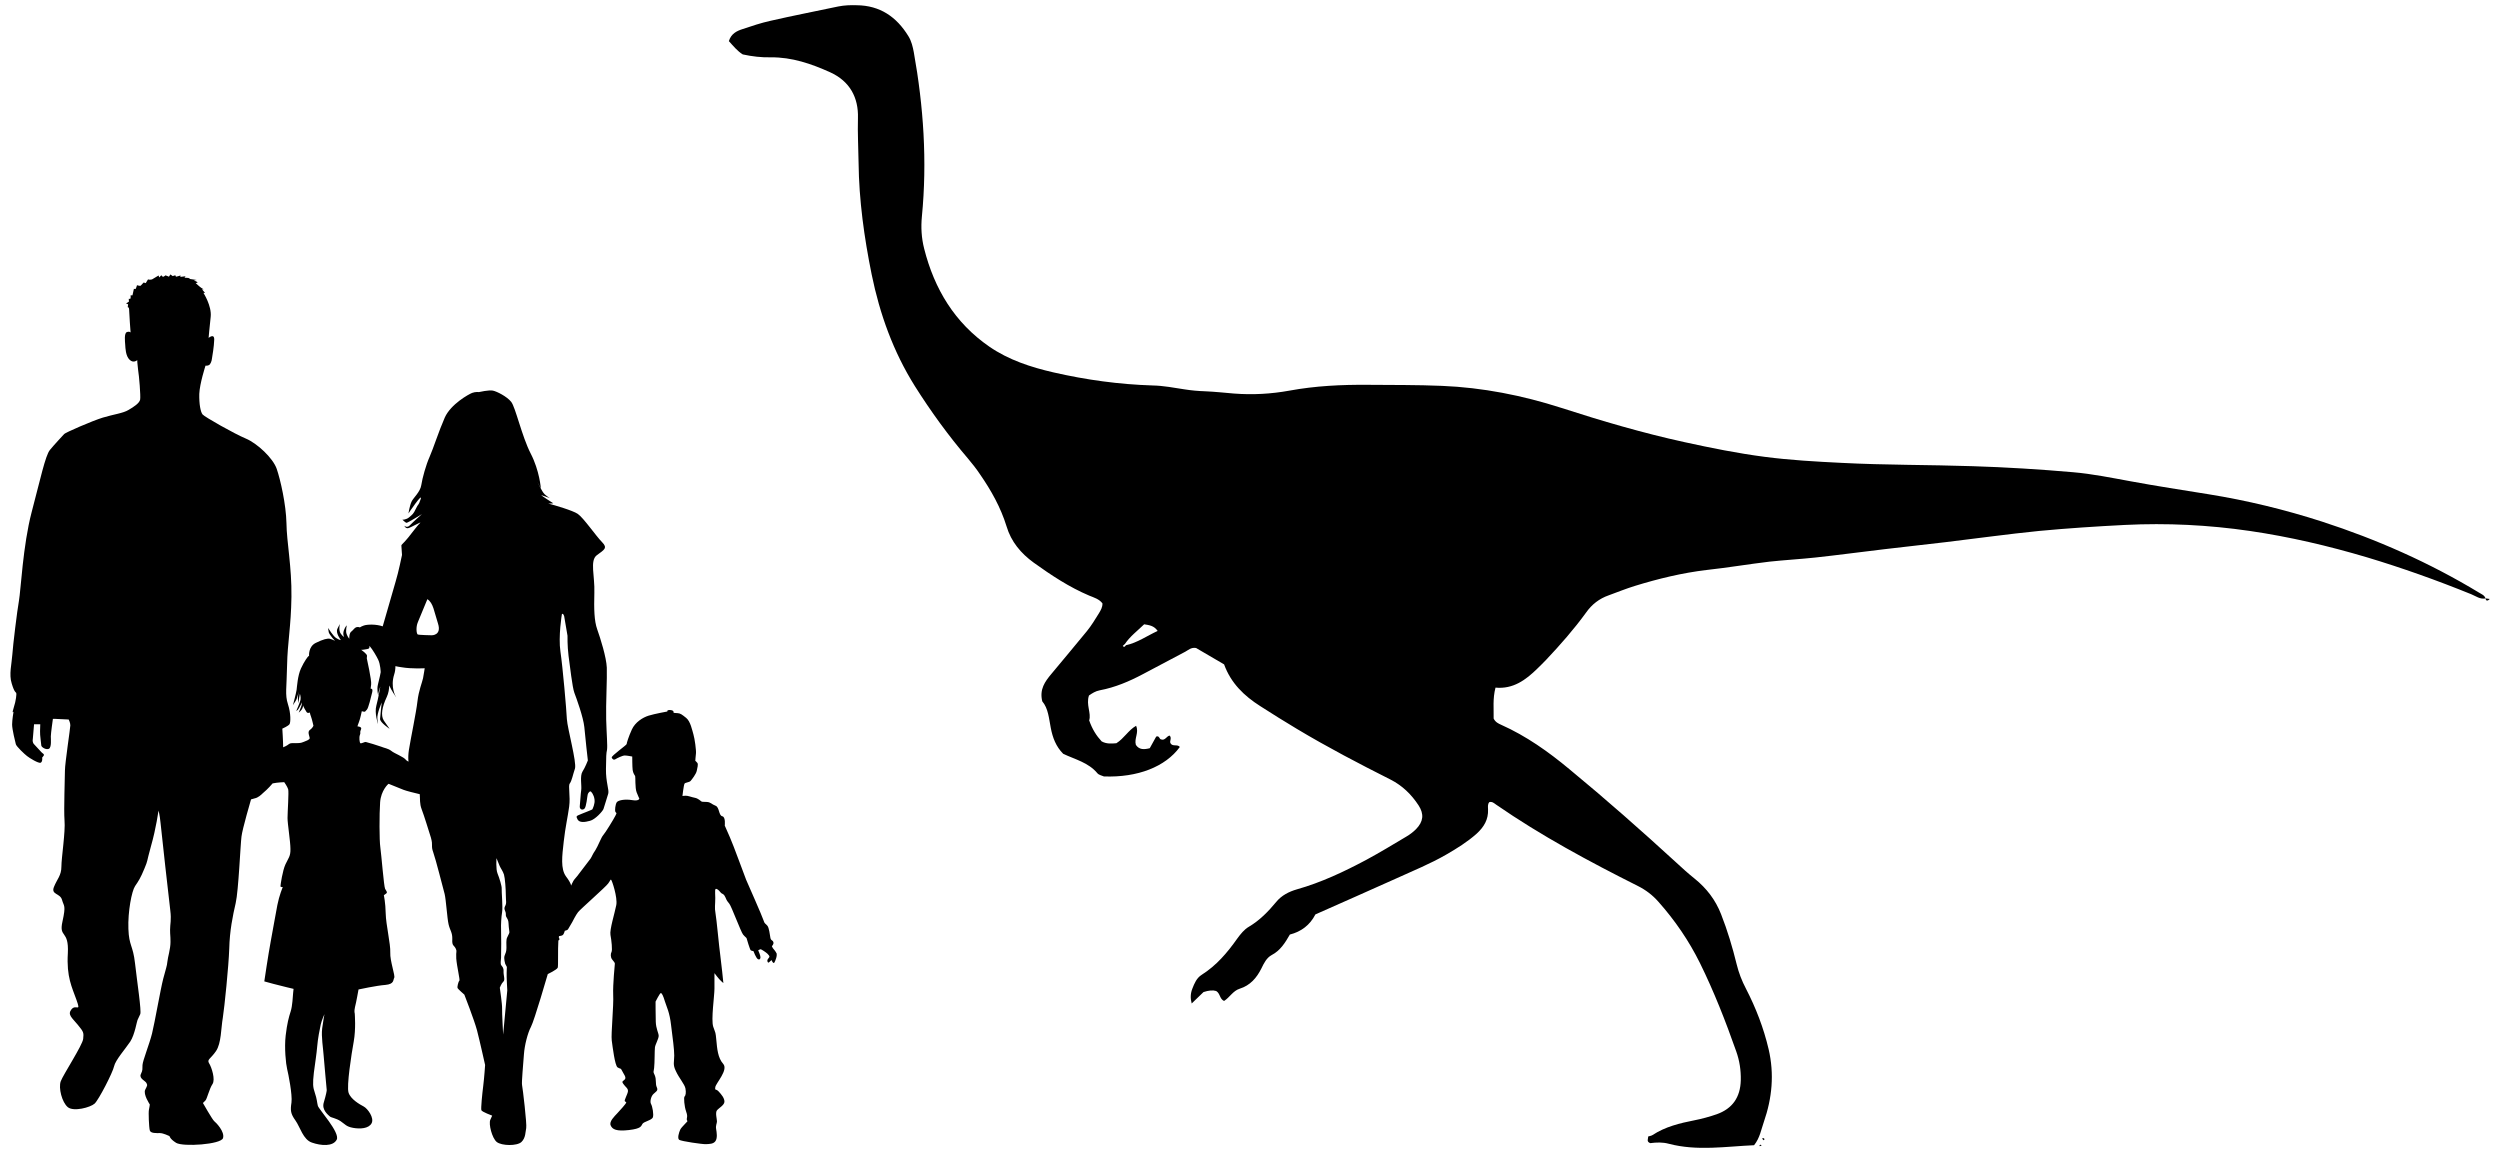
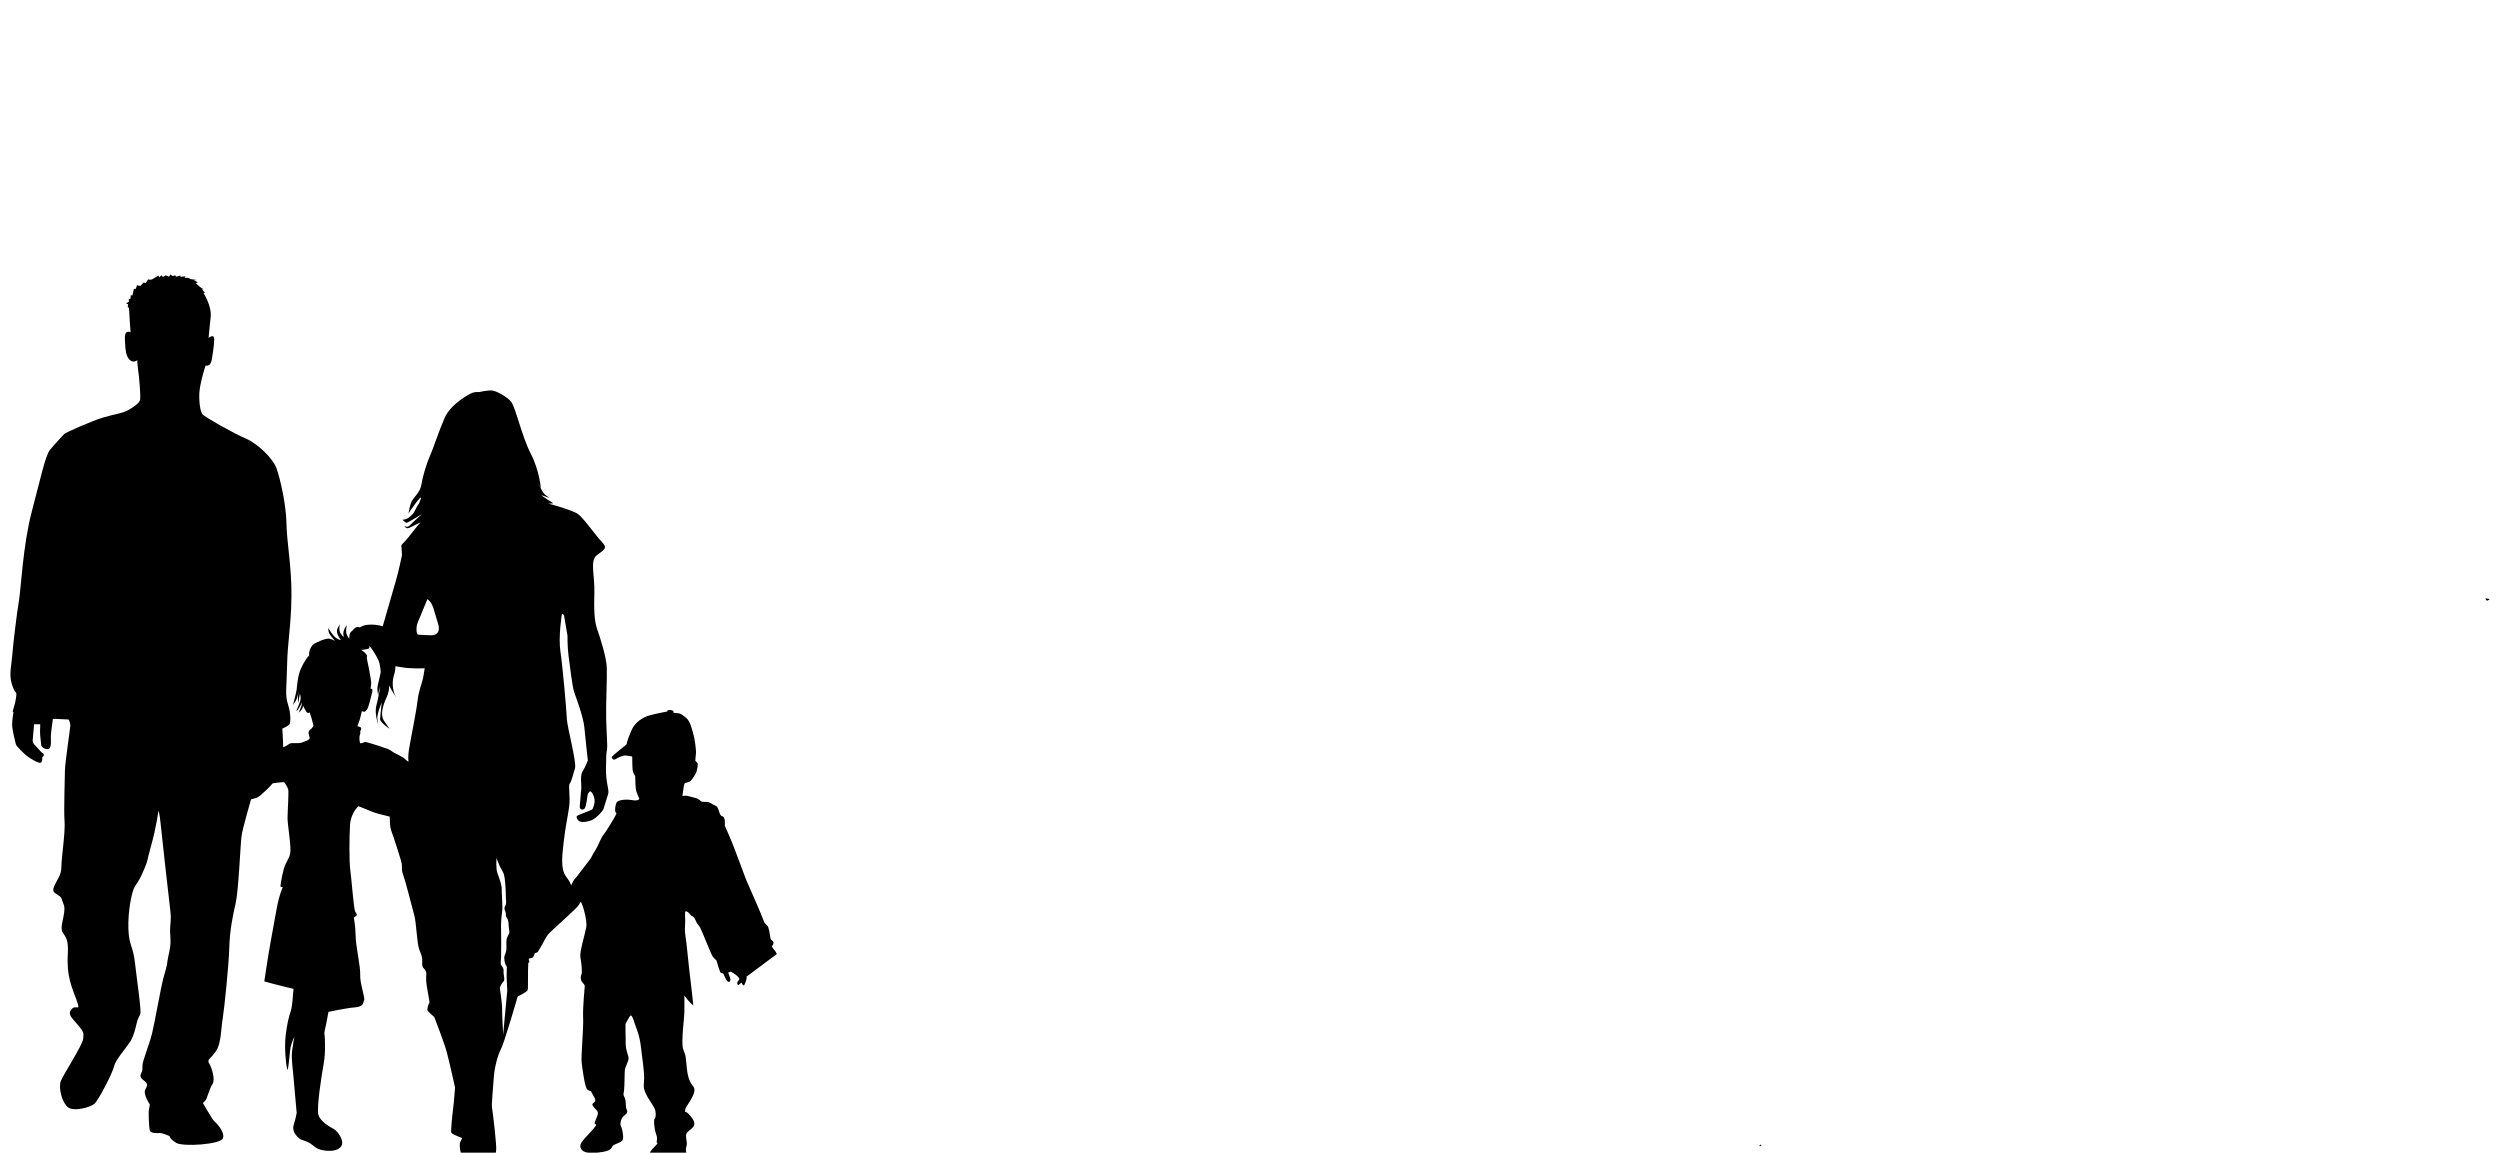
<svg xmlns="http://www.w3.org/2000/svg" id="Layer_1" viewBox="0 0 1194.6 550.8">
  <g id="Layer_1-2">
    <g id="ornithomimus-">
      <g id="ornithomimus--2">
-         <path d="M371.21,455.88c-.5-1.29-1.59-2.38-1.88-2.78s-.5-.99-.5-.99c0,0,1.09-.99,.69-1.98-.4-1.09-1.09-.5-1.39-1.98s-.59-4.86-1.49-5.85c-.89-1.09-1.29-.79-1.78-2.48s-7.73-18.05-8.33-19.44-6.15-16.76-7.73-20.23c-1.49-3.47-2.48-5.65-2.48-5.65,0,0,.5-4.16-1.19-4.46-1.78-.4-1.29-4.36-3.27-5.06-1.88-.69-2.18-1.69-4.16-1.78-1.98-.1-1.98,0-2.48-.2-.5-.3-1.59-1.49-3.17-1.78s-3.47-1.09-4.46-.99-1.49,.1-1.49,.1c0,0,.59-5.16,.99-5.85,.3-.59,2.18-.59,2.88-1.29,.69-.79,2.68-3.37,2.97-4.86s.79-3.07,.3-3.77c-.5-.69-.99-.99-.99-.99,0,0,.1-1.98,.3-3.47,.2-1.39-.59-7.14-1.19-9.12s-1.39-6.25-3.47-7.93-2.78-2.18-4.07-2.28c-1.29,0-1.98-.2-1.98-.2,0,0,.3-.89-.89-1.19-1.19-.3-2.08,0-2.08,.3v.3s-6.05,1.09-8.92,1.98-6.45,3.17-8.03,6.64-2.48,6.45-2.48,6.94-7.44,5.65-7.14,6.45,.99,1.29,1.78,.79,3.37-1.78,4.46-1.78,3.57,.5,3.57,.5c0,0,0,4.96,.2,6.45s.99,2.58,1.19,2.88-.1,5.65,.69,7.73c.79,2.08,1.29,2.97,1.29,2.97,0,0,.1,1.39-3.47,.79s-6.74,.1-7.34,1.09-.99,3.77-.59,4.56c.4,.79,.89,0,0,1.78s-4.86,8.23-5.85,9.32-2.48,5.26-3.77,7.24c-1.39,1.98-1.49,2.78-2.28,3.97-.89,1.19-4.86,6.45-6.35,8.33s-1.49,1.49-2.38,3.37c-.2,.4-.4,.79-.5,1.19-.4-1.39-1.29-2.78-2.48-4.36-2.68-3.67-1.88-9.72-1.09-16.76s1.88-11.4,2.58-16.56-.59-9.92,.3-11.11c.99-1.29,1.49-4.26,2.48-7.14,.89-2.97-3.57-19.04-3.87-23.6-.2-4.56-1.98-24.89-3.07-32.23s.69-17.95,.69-17.95c.59-.69,1.09,.99,1.09,.99l1.59,9.32s-.1,4.76,.5,9.62c.69,4.86,1.78,14.97,2.78,17.65,.99,2.58,4.26,11.6,4.76,16.36,.4,4.76,1.69,15.97,1.69,15.97,0,0-1.29,3.37-2.58,5.35-1.29,2.08-.3,6.74-.59,8.73-.3,1.98-.5,6.25-.69,7.73-.2,1.39,1.09,2.18,2.18,1.29,.99-.79,1.39-6.15,1.59-6.74,.1-.69,.89-1.59,1.29-1.59s1.69,1.59,1.98,3.87c.3,2.18-.89,4.36-.99,4.66-.1,.3-3.07,1.29-5.35,2.28s-2.68,.89-1.78,2.58c.89,1.69,3.47,1.39,5.95,.69,2.48-.59,6.05-4.56,6.45-5.65s1.69-5.55,2.28-7.34c.5-1.78-1.19-5.55-1.09-11.8,.1-6.15,.1-7.34,.5-9.12,.3-1.88-.2-7.44-.4-14.58s.5-19.73,.3-24.69-3.07-14.08-4.56-18.25-1.59-9.72-1.39-17.55c.3-7.83-2.28-15.37,1.19-17.95s5.35-3.37,2.48-6.25-8.83-11.6-11.6-13.49c-2.28-1.59-11.4-4.26-14.18-4.96,.99,.1,2.48-.1,2.48-.1,0,0-6.25-3.97-5.65-3.87,.59,.1,3.97,1.39,3.97,1.39,0,0-1.29-.79-2.48-1.88-1.19-1.09-3.47-5.95-3.47-5.95l1.69,3.17s-.59-8.43-4.86-16.66c-4.26-8.33-7.24-22.11-9.32-24.69-2.08-2.58-6.84-4.96-8.73-5.35-1.88-.4-6.64,.69-6.64,.69,0,0-1.69-.2-3.27,.4s-10.21,5.35-13.09,11.8c-2.88,6.54-5.55,14.97-7.24,18.74s-3.47,10.11-3.97,13.49c-.5,3.37-3.87,6.15-4.66,7.93-.89,1.88-1.49,5.65-1.49,5.65,0,0,7.04-10.51,5.85-6.84-1.19,3.57-1.09,1.88-2.28,4.56-1.19,2.58-1.69,2.78-3.17,4.07s-3.27,1.19-3.27,1.19c0,0,1.49,1.49,1.98,1.49,.59,0,7.34-4.16,7.34-4.16,0,0-4.36,3.87-5.75,5.35-1.39,1.49-2.68,.2-2.68,.2,0,0,.59,1.39,1.78,1.19s6.94-3.57,5.75-2.48-3.17,3.87-5.65,6.94-3.27,3.27-3.27,3.87c0,.5,.3,4.46,.3,4.46,0,0-1.69,8.33-3.07,12.79-.89,2.97-3.77,12.99-6.15,21.32-3.07-1.09-7.34-.99-9.02-.4-.69,.2-1.39,.59-1.88,.89-2.28-.79-2.88,1.09-3.97,1.88-1.29,.79-1.09,3.57-1.09,3.57,0,0-.79-.89-1.29-2.28-.59-1.39,.1-4.16,.1-4.16,0,0-.69,.5-1.39,2.38-.69,1.98,.1,3.17,.1,3.17,0,0-.69-.2-1.69-1.69s-.4-4.16-.4-4.36,0,0-1.09,2.08,1.59,5.35,1.59,5.45-.89-.1-2.28-.99c-1.39-.89-3.77-4.76-3.77-4.76,0,0,0,.69,.3,2.08,.4,1.29,2.97,4.07,2.97,4.07,0,0-1.29-.69-2.38-.99-1.09-.3-3.27,.2-6.84,1.98s-3.17,6.15-3.17,6.15l-.3,.2c-.3,.2-1.98,2.38-3.57,5.85s-1.88,8.73-2.08,10.21c-.2,1.49-1.78,7.44-1.78,7.44,0,0,.2-.5,1.29-2.08,.99-1.49,1.49-4.86,1.49-5.16,0,.1-.1,.59-.3,2.38-.2,1.98,.1,3.77,.1,3.77l.2-1.29c.2-1.29,.59-3.17,.59-3.17,0,0,.5,1.49,.3,2.68-.1,1.19-2.08,5.55-2.08,5.55,0,0,.2-.2,.69-.5,.5-.4,2.08-3.67,2.08-3.67l-.2,1.39c-.1,.59-1.39,3.57-1.39,3.57,0,0,1.39-1.09,1.78-2.08,.4-.99,.3-1.49,.3-1.49l.1,.4c.1,.4,1.09,2.08,1.59,2.88,.59,.79,1.59,.2,1.59,.2,0,0,0,.59,.5,1.88s1.19,4.46,1.19,4.46c0,0-.4,1.09-1.78,2.08-1.39,.99,.4,3.67-.1,4.16-.4,.5-1.39,.99-2.58,1.39-1.19,.4-1.19,.69-4.16,.69-2.97-.1-2.48,.1-3.87,.99-.4,.3-1.09,.59-1.98,.99,0-2.88-.4-8.92-.4-8.92,0,0,2.97-1.29,3.47-2.18,.5-.89,.69-4.96-.79-9.52s-.59-7.83-.4-18.64c.2-10.81,1.88-18.35,2.08-32.62,.2-14.28-2.28-26.18-2.38-35.2-.2-9.02-2.88-20.82-4.66-25.98s-9.32-12.2-14.78-14.48-19.63-10.31-20.63-11.5c-.99-1.19-1.69-4.96-1.59-9.82,.2-4.96,2.97-13.49,2.97-13.49,0,0,.99,.1,1.69-.3,.69-.4,1.29-1.88,1.39-3.07,.2-1.19,.99-5.75,1.09-9.02s-2.68-.89-2.68-.89c0,0,.4-4.76,.99-10.02s-3.47-11.5-3.47-11.5c0,0,.89,.1,.69-.1-.2-.2-1.39-1.59-1.39-1.59h.79s-.3-.2-1.09-.69c-.79-.5-2.68-2.28-2.68-2.28,0,0,.99-.2,.89-.4s-1.78-.89-1.78-.89l1.39-.2-3.97-.59s.89-.2,.79-.3c-.2-.1-2.68-.2-2.68-.2l.5-.69-2.48,.3,.1-.69s-1.78,.59-2.08,.59-.4-.69-.4-.69l-1.29,.4-1.09-.79-.69,1.09s-1.78-.79-1.78-.59-1.09,.69-1.09,.69l-.79-.79s-.79,.79-.89,.99-.4-.89-.4-.89c0,0-2.88,1.69-2.97,1.78-.1,.2-1.59,.3-1.69,.2-.2-.1-.4-.1-.4-.1l-1.09,1.78-.99-.3s-1.09,1.19-1.39,1.49c-.3,.3-1.78-.2-1.78-.2,0,0-.5,1.69-.69,1.78-.2,.2-.79-.1-.79-.1l-.69,3.17h-.89s.1,1.39-.1,1.59c-.2,.1-.79,.1-.79,.1l.1,1.29-1.39,.89,.99,.4-.2,1.39s.69-.2,.69,1.39,.69,10.71,.69,10.71c0,0-.4-.69-1.78-.2s-.89,4.56-.79,6.05c.1,1.59,.2,5.35,2.08,7.14,1.88,1.88,3.67,.2,3.67,.2,0,0,0,1.59,.4,4.56,.5,2.97,1.29,12.59,.99,14.28s-2.97,3.47-5.55,4.96c-2.58,1.59-7.04,2.08-12.3,3.67-5.16,1.59-17.85,7.14-18.44,7.83s-4.66,4.96-6.84,7.64-4.56,13.98-8.73,29.75c-4.16,15.87-5.16,37.29-6.05,42.24s-2.88,21.42-3.17,25.78-1.69,9.52-.3,13.78c1.29,4.36,1.98,4.16,2.18,4.56,.2,.3-.1,3.67-1.19,6.94-1.09,3.37-.1,1.98-.1,1.98,0,0-.69,3.87-.69,6.15s1.49,8.33,1.78,9.42,4.16,4.76,5.35,5.65c1.09,.89,5.55,3.67,6.54,3.17s.69-2.48,.69-2.48c0,0,.4-.3,.79-.99,.3-.69-.69-.99-1.09-1.49-.4-.5-3.37-3.57-3.77-4.07-.4-.59-.59-1.49-.4-2.28,.1-.89,.59-7.04,.59-7.04h2.97s0,1.29-.1,3.27,.59,6.05,.59,6.84,2.28,2.28,3.67,1.59c1.29-.79,.89-4.56,.89-5.95s.99-8.33,.99-8.33h1.19l6.35,.3s.79,1.49,.79,2.78-2.58,18.15-2.58,21.62-.59,18.54-.2,23.8c.5,5.35-1.49,17.85-1.49,22.11s-2.08,5.95-3.57,9.72,2.97,2.88,3.87,6.15c.89,3.27,1.98,2.28,.2,10.41-1.78,8.03,3.17,3.67,2.58,15.07-.69,11.4,1.98,16.26,4.16,22.41,2.18,6.15-.2,1.78-2.38,4.36-2.08,2.58,.1,3.97,2.97,7.44s2.88,3.77,2.58,6.74c-.3,2.97-9.52,17.06-10.71,20.23s.59,10.11,3.37,12.4,10.81,.1,12.79-1.69,8.73-14.97,9.32-17.85c.59-2.88,5.55-8.53,7.73-11.8,2.18-3.37,3.17-9.82,3.47-10.31,.2-.4,.69-1.39,1.29-2.78,.69-1.29-1.49-15.47-2.48-24.29s-2.88-8.23-3.17-16.46c-.3-8.33,1.59-18.05,3.17-20.43,1.69-2.48,2.58-3.77,4.46-8.33s.79-2.18,3.17-10.81c2.48-8.63,3.57-16.96,3.57-16.96,0,0,.59,1.69,.99,5.85,.4,4.16,4.07,37.09,4.66,41.85,.59,4.76-.1,6.35-.1,9.22s.2,2.48,.2,5.85-1.29,7.24-1.49,9.42-.69,3.17-1.98,8.13-4.07,21.02-5.35,26.18c-1.29,5.16-4.46,12.99-4.56,15.07-.1,2.08,.2,2.28-.79,4.36s2.18,3.17,2.68,4.26,.5,.99-.59,3.17,2.18,7.04,2.18,7.04c0,0-.1,1.29-.4,2.48s0,8.43,.4,9.92,3.27,1.29,4.86,1.29,4.16,1.29,4.46,1.39c.3,.1,0,1.19,3.27,3.27,3.27,1.98,21.52,.79,22.41-2.28s-3.27-7.34-4.26-8.13c-.89-.79-5.35-8.63-5.35-8.63,0,0,.3-.3,1.19-1.19,.79-.79,1.88-5.65,3.37-7.83s-.4-8.03-1.59-9.92,.69-2.08,3.27-5.85,2.38-10.91,3.27-15.97c.79-5.06,2.78-24.49,3.07-33.02,.2-8.53,1.69-15.77,3.07-21.72s2.28-28.26,2.78-31.83c.4-3.57,4.56-17.75,4.56-17.75,0,0,.2-.1,1.78-.5,1.59-.3,3.07-1.69,3.77-2.38,.5-.4,2.78-2.38,4.76-4.76,2.38-.5,5.55-.59,5.55-.59,0,0,1.49,2.08,1.88,3.37,.4,1.19-.3,11.01-.3,13.78s1.39,11.21,1.39,14.78c.1,3.47-.99,4.36-2.38,7.34s-2.38,9.82-2.38,10.41c-.1,.59,1.19,.4,1.09,.5-.1,.2-1.69,3.97-2.58,8.53-.89,4.56-1.98,11.01-3.17,17.35s-3.07,19.14-3.07,19.14c0,0,.3,.1,4.36,1.19,4.07,1.09,9.62,2.38,9.62,2.38l-.2,1.88c-.2,1.88-.3,6.15-1.19,8.92s-1.69,5.65-2.38,11.5,.1,13.59,.69,15.97c.59,2.38,2.58,12.3,2.08,16.06-.59,3.77-.4,5.35,1.88,8.53,2.28,3.17,3.67,9.22,7.93,10.61,4.26,1.49,10.02,1.98,11.8-1.39,1.78-3.37-8.73-14.68-9.02-16.26-.4-1.59-.4-3.17-1.39-6.05-.99-2.88-1.09-4.36-.5-9.72,.69-5.35,1.29-8.83,1.59-12.49s1.19-8.33,1.69-10.51,1.78-4.96,1.78-4.96c0,0-.59,2.97-1.09,6.84s.5,9.62,.69,12.79c.2,3.17,1.49,16.16,1.49,16.66,0,.4-.3,2.18-1.39,5.85-1.19,3.67,2.28,6.15,2.88,6.74s2.97,.79,5.16,2.28,2.68,2.58,5.95,3.17c3.27,.59,7.44,.4,8.83-2.18,1.39-2.58-1.88-7.04-3.77-8.03-1.88-.99-6.25-3.47-7.24-6.64s1.39-18.35,2.48-24.39,.5-12.99,.5-13.29c0-.2-.4-.99,.1-3.17,.59-2.18,1.69-8.43,1.69-8.43,0,0,8.63-1.88,12.89-2.18,4.26-.4,3.57-2.38,4.16-3.37s-2.08-8.13-1.88-12.1c.2-3.97-2.08-13.39-2.18-18.64-.1-5.26-.89-8.73-.89-8.73,0,0,.59-.4,1.19-.89s.1-.99-.59-2.18c-.59-1.19-1.78-16.36-2.28-19.83-.5-3.37-.5-15.87-.1-21.52s3.87-8.83,4.07-8.83c.1,0,5.26,2.08,7.14,2.88,1.29,.5,5.16,1.49,7.73,2.08,.2,2.28-.1,4.56,.89,7.14,1.29,3.37,3.27,9.92,4.46,13.68,1.09,3.87-.1,3.67,1.09,6.94,1.19,3.27,4.66,17.06,5.45,19.93,.69,2.88,1.19,11.5,1.88,14.48s1.88,3.87,1.78,7.14c-.2,3.27,.79,2.78,1.59,4.36s.1,.99,.3,4.86c.3,3.87,1.88,10.21,1.49,10.61-.5,.3-1.09,3.07-.89,3.47,.2,.5,3.27,3.17,3.27,3.17,0,0,4.76,12.2,6.05,17.06,1.29,4.96,3.87,16.56,3.87,16.56,0,0-.4,6.05-.89,9.92s-1.19,10.91-.89,11.7,5.16,2.58,5.16,2.58l-.89,1.98c-.89,1.98,.79,8.73,3.07,10.61,2.38,1.88,9.72,1.98,11.8,0,2.08-1.98,1.88-4.86,2.28-6.64,.4-1.78-1.69-19.24-1.98-20.53s.59-10.21,.89-14.68c.3-4.36,1.78-10.21,3.37-13.19,1.59-2.97,8.03-25.19,8.03-25.19,0,0,4.36-2.08,4.76-3.07,.3-.79,0-8.53,.3-12.99,.3-.1,.5-.3,.5-.59,0-.2-.1-.59-.3-.89,0-.2,.1-.4,.1-.59h0c.59-.1,1.59-.2,1.98-.69,.5-.69,.79-1.88,.79-1.88,0,0,1.29-.2,1.59-.79,.3-.5,1.88-3.17,1.98-3.37s1.69-3.37,2.78-4.76c1.09-1.39,13.29-12.1,14.38-13.68,1.19-1.59,.99-1.98,1.39-1.78s3.17,8.43,2.48,12.1-3.27,11.8-2.78,14.28,.99,7.34,.5,8.13c-.5,.89-.5,2.58,.3,3.57,.89,.99,1.39,1.78,1.29,2.08,0,.4-.99,9.72-.79,14.78,.3,5.06-1.09,18.84-.69,21.82s1.49,12,2.78,12.89c1.29,.89,1.49,.1,2.18,1.69,.69,1.49,2.18,3.07,1.29,4.07-.89,.99-1.69,.79-.69,2.18,.99,1.49,2.38,2.08,2.18,3.57-.2,1.39-1.88,4.26-1.49,4.66s.69,.4,.69,.69-3.07,3.87-4.36,5.16c-1.19,1.29-3.97,3.87-3.07,5.75,.79,1.88,2.78,2.88,8.73,2.18s5.75-1.88,6.45-2.97,4.36-1.69,4.96-3.07c.5-1.39-.2-5.26-.89-6.45-.59-1.09,0-3.67,1.19-4.76,1.09-1.09,2.38-1.49,1.59-3.17-.79-1.59-.1-3.67-.99-5.75s-.59-.99-.3-3.47c.3-2.48,.2-8.53,.4-9.92,.2-1.39,1.78-4.07,1.78-5.45,0-1.29-1.29-3.37-1.39-6.74s-.1-9.62-.1-9.62c0,0,1.98-3.97,2.48-4.07s1.19,1.29,1.98,3.97c.79,2.58,2.28,5.16,2.97,11.5,.79,6.35,1.49,11.3,1.49,14.38s-.79,4.26,.79,7.44c1.49,3.27,4.16,6.25,4.56,8.23s.1,3.47-.4,3.87-.1,4.86,.69,7.04,.5,2.68,.4,3.37c-.1,.59,0,1.19,.3,1.29s-2.88,2.88-3.47,4.16-1.49,4.16-.5,4.86,11.3,2.18,12.79,2.08c1.49-.1,3.57,0,4.56-1.49s.59-4.07,.3-5.75c-.3-1.69,.4-2.68,.4-3.67s-.89-4.16,0-5.26c.99-1.19,3.57-2.48,3.57-4.16s-1.39-3.37-2.78-4.86-1.88-.2-1.59-2.08c.3-1.88,6.35-8.23,3.77-11.11-2.58-2.88-2.88-7.24-3.27-11.3-.4-4.16-.3-2.97-1.49-6.45-1.09-3.37,.59-14.78,.59-18.15v-7.44s2.18,2.97,3.27,3.87l.99,.89s-.99-9.92-1.49-13.39c-.5-3.37-1.78-17.45-2.28-20.03s-.1-4.16-.1-7.24-.59-5.35,1.29-3.97c.69,.5,1.29,1.49,1.78,1.78s1.09,.3,1.78,1.88c.69,1.69,.99,1.98,1.88,3.07,.99,1.19,5.55,13.49,6.54,14.68,.99,1.19,1.49,1.39,1.69,1.78,.1,.4,1.59,5.45,1.98,5.75s1.29,.4,1.29,.4c0,0,1.29,3.47,2.18,3.87s1.19-.3,1.19-.99c0-.79-1.09-3.27-1.09-3.27,0,0,.89-.5,1.19-.5s2.58,1.49,3.27,2.18c.59,.59,.99,1.09,.89,1.49s-.99,1.09-.99,1.69,.3,1.19,.69,.99c.4-.3,1.29-1.19,1.29-1.19,0,0,.89,2.08,1.39,1.19s1.49-3.27,.99-4.56l.2,.5Zm-171.55-158.56c.99-2.38,4.56-11.01,4.56-11.01,2.88,1.88,3.17,5.85,5.06,11.6,1.88,5.75-2.97,5.65-2.97,5.65,0,0-6.25-.1-6.74-.4-.59-.5-.89-3.57,.1-5.85Zm-12.69,61.48c-1.49-1.19-3.47-1.39-4.76-1.98-1.29-.5-6.84-2.18-7.44-2.28-.5-.1-2.18,.89-2.58,.59-.4-.3-.69-2.88-.2-3.97s-.2-1.19,.5-2.58-1.69-1.49-1.69-1.49c0,0,.3-1.09,.79-2.28,.5-1.19,1.29-4.96,1.29-4.96l.89,.2c.89,.2,.69-.2,1.49-.89s2.08-6.35,2.58-8.33c.5-2.08-.69-1.69-.69-1.69,0,0-.1-.3,.2-2.08,.3-1.88-2.08-12.49-2.08-12.49,0,0,0-.4,.1-1.19,.1-.89-2.78-2.88-2.78-2.88,0,0,.5,.1,2.58-.3,1.29-.2,1.39-.4,1.39-1.59,1.59,1.88,3.47,5.16,4.16,6.64,1.09,2.28,1.19,5.95,1.19,5.95,0,0-.59,3.17-1.29,5.75-.69,2.58,.1,5.35,.1,5.35l.1-.99c.1-.99,.99-3.57,.89-3.17s-.89,5.35-1.88,9.02c-.99,3.57,.79,8.83,.79,8.83l-.3-2.48c-.3-2.48,2.08-7.83,2.08-7.83,0,0-.69,6.15-.79,7.83s4.56,4.76,4.56,4.76c0,0-1.09-1.49-2.78-3.97-1.59-2.48-.79-6.54,1.39-11.21,.89-1.88,1.19-3.97,1.19-5.55,1.09,2.38,2.97,5.16,3.37,5.75-.4-.69-2.88-4.96-.99-11.01,.4-1.19,.59-2.58,.59-3.97,.99,.2,1.88,.4,2.78,.5,5.06,.89,11.21,.5,11.21,.5,0,0-.4,2.78-.79,4.76-.4,1.98-2.08,5.85-2.68,11.11-.59,5.26-3.17,17.45-4.07,23.11-.3,1.98-.4,3.87-.2,5.65-.4-.2-.79-.4-1.09-.69-1.19-1.69-5.65-3.17-7.14-4.46h0Zm55.33,89.25c-.5,1.09-.3,3.07-.3,4.86s-.4,2.48-.89,3.77,.3,3.87,.3,3.87l.79,1.49s0,1.19-.1,2.78c-.1,1.59,.3,8.43,.3,8.43l-1.98,21.12s-.59-10.71-.5-12.49c.1-1.78-1.09-9.92-1.09-9.92,0,0,.79-2.08,1.69-2.88,.99-.79,0-3.17,.1-4.86,.1-1.78-.59-2.28-1.09-2.97s-.2-2.28-.1-3.67c.1-1.39,.1-11.7,0-13.59-.1-1.88,.1-5.85,.5-8.13,.4-2.28-.3-10.02-.2-11.21,.1-1.19-1.09-5.06-1.98-7.24-.89-2.08-.5-7.34-.5-7.34,0,0,1.09,2.58,1.49,3.67,.4,.99,1.59,2.58,2.08,4.16s.89,7.04,.89,9.92,.5,3.67-.4,5.26c-.79,1.59,.5,2.18,.4,3.87-.1,1.69,1.19,1.69,1.29,4.26,.1,2.58,.5,3.97,.4,4.46s-.69,1.39-1.09,2.38h0Z" />
-         <path d="M787.6,543.04c.69-.2,1.49-.3,2.08-.69,6.05-3.97,12.99-5.65,20.03-7.04,3.57-.69,7.14-1.69,10.61-2.88,7.54-2.68,11.3-8.13,11.5-16.26,.1-4.76-.59-9.32-2.18-13.78-5.06-14.38-10.61-28.56-17.35-42.24-5.26-10.61-11.9-20.33-19.83-29.25-2.78-3.17-6.05-5.65-9.82-7.54-23.3-11.7-46.21-24-67.73-38.87-.99-.69-1.88-1.59-3.27-1.19-.89,1.09-.59,2.38-.59,3.47,.2,4.86-1.98,8.43-5.45,11.6-4.46,3.97-9.42,7.04-14.58,10.02-7.73,4.46-15.87,7.73-23.9,11.4-12.79,5.75-25.58,11.4-38.57,17.16-2.58,5.06-6.74,8.23-12.2,9.62-2.28,3.97-4.56,7.64-8.73,9.82-2.38,1.29-3.67,3.87-4.86,6.35-2.28,4.56-5.35,8.13-10.41,9.72-3.17,.99-4.76,4.16-7.44,5.85-2.18-.99-1.78-3.57-3.77-4.76-1.59-.5-3.57-.3-6.05,.5-1.49,1.49-3.37,3.27-5.65,5.45-.69-2.48-.59-4.76,.3-7.04,.99-2.58,2.08-5.16,4.46-6.64,7.04-4.46,12.2-10.51,16.96-17.25,1.59-2.18,3.37-4.46,5.65-5.75,5.16-3.07,9.22-7.24,12.99-11.8,2.58-3.17,6.15-4.96,9.92-6.05,11.6-3.27,22.51-8.43,33.12-14.08,6.45-3.47,12.79-7.34,19.14-11.11,1.69-.99,3.27-2.18,4.66-3.57,3.47-3.57,3.97-7.14,1.19-11.4-3.37-5.16-7.73-9.42-13.39-12.3-15.17-7.64-30.15-15.47-44.72-24.2-5.95-3.57-11.7-7.14-17.55-10.91-7.64-4.86-13.98-10.91-17.25-19.93-4.46-2.58-9.12-5.35-13.39-7.83-2.38-.4-3.67,.99-5.16,1.78-6.74,3.57-13.39,7.14-20.23,10.71-6.54,3.47-13.29,6.35-20.63,7.73-2.08,.4-3.57,1.39-5.16,2.48-1.49,4.46,1.19,8.43,.1,11.9,1.49,4.26,3.47,7.34,5.95,10.02,2.28,1.29,4.76,1.09,7.04,.89,3.67-2.28,5.75-6.25,9.42-8.33,1.49,3.27-.99,6.05-.1,9.12,1.59,2.38,3.87,2.28,6.64,1.59,.99-1.88,2.08-3.77,3.07-5.55,1.49-.59,1.49,1.09,2.18,1.29,2.08,.89,2.78-1.59,4.26-1.78,1.19,1.29-.2,2.58,.4,3.67,.99,1.78,3.37,.3,4.46,1.78-6.84,9.42-20.13,14.68-36.29,14.08-.89-.4-2.38-.69-3.07-1.49-4.26-5.16-10.71-6.64-16.36-9.32-3.47-3.47-5.06-7.73-5.95-12.4-.89-4.56-1.19-9.32-4.07-12.69-1.39-5.75,1.29-9.42,4.36-13.09,5.65-6.84,11.4-13.59,16.96-20.43,2.18-2.68,3.97-5.65,5.75-8.53,.89-1.49,1.78-2.97,1.69-4.76-1.59-2.08-4.07-2.78-6.25-3.67-9.62-4.07-18.15-9.72-26.58-15.77-6.15-4.46-10.81-10.02-12.99-17.35-2.78-9.02-7.34-17.16-12.69-24.89-1.78-2.68-3.77-5.16-5.85-7.64-9.32-10.91-17.65-22.41-25.29-34.51-10.31-16.46-16.76-34.41-20.63-53.35-3.57-17.65-6.05-35.4-6.25-53.35-.1-7.14-.5-14.18-.3-21.32,.3-9.82-3.87-17.65-13.29-21.92-9.02-4.07-18.25-7.24-28.36-7.14-4.46,.1-8.83-.4-13.39-1.39-2.58-1.59-4.56-4.07-6.64-6.35,1.09-3.57,3.77-4.86,6.54-5.75,4.46-1.49,8.83-2.97,13.39-3.97,10.81-2.48,21.62-4.56,32.33-6.84,2.97-.59,5.85-.69,8.83-.59,11.11,.1,19.04,5.55,24.69,14.78,1.49,2.38,2.08,5.06,2.58,7.64,4.66,25.98,6.45,52.16,3.87,78.54-.5,5.16-.2,10.31,1.09,15.37,4.86,19.24,14.58,35.4,31.14,46.81,9.22,6.35,19.83,9.82,30.64,12.3,15.57,3.57,31.34,5.75,47.4,6.25,5.16,.1,10.21,1.09,15.37,1.88,3.17,.5,6.35,.79,9.52,.89,4.66,.2,9.32,.69,13.98,1.09,8.92,.69,17.75,.2,26.48-1.39,12.4-2.28,24.89-2.88,37.48-2.78,11.8,.1,23.6,0,35.4,.5,19.44,.79,38.48,4.56,57.02,10.51,19.34,6.25,38.87,12,58.8,16.36,12.69,2.78,25.39,5.35,38.38,7.04,12.2,1.59,24.49,2.28,36.69,2.88,20.92,1.09,41.85,.89,62.77,1.59,15.97,.5,31.93,1.49,47.9,2.88,9.22,.79,18.44,2.68,27.67,4.36,12.3,2.28,24.69,4.16,36.99,6.15,18.44,2.97,36.49,7.34,54.34,13.09,26.28,8.53,51.37,19.63,74.97,33.91,1.19,.79,2.68,1.19,3.17,2.88l.1-.1c-2.68,.59-4.76-1.09-6.94-1.98-16.36-6.64-33.02-12.59-49.88-17.65-18.35-5.45-36.99-9.82-55.93-12.59-19.73-2.88-39.67-3.87-59.6-2.88-13.68,.69-27.47,1.59-41.15,2.88-14.87,1.49-29.75,3.57-44.62,5.35-9.72,1.19-19.54,2.18-29.25,3.37-11.01,1.29-21.92,2.78-32.92,3.97-7.34,.79-14.68,1.19-22.01,1.98-10.02,1.19-19.93,2.88-29.95,3.97-11.7,1.39-23.11,4.16-34.41,7.64-4.16,1.29-8.33,2.97-12.4,4.46-4.56,1.59-8.13,4.36-10.91,8.33-5.75,7.93-12.3,15.37-19.04,22.51-1.39,1.39-2.78,2.88-4.16,4.16-5.55,5.45-11.6,9.92-20.03,9.12-1.39,5.35-.79,10.21-.89,14.78,.89,1.78,2.28,2.38,3.57,2.97,12,5.35,22.61,12.89,32.62,21.22,17.45,14.38,34.41,29.35,51.07,44.62,2.88,2.68,5.85,5.35,8.83,7.73,5.65,4.56,9.92,10.11,12.59,16.96,3.07,7.83,5.45,15.77,7.44,23.9,.99,4.07,2.48,7.93,4.46,11.7,4.76,9.22,8.43,18.74,10.81,28.86,2.78,11.9,1.69,23.4-2.28,34.81-1.29,3.67-1.88,7.64-4.66,11.11-13.49,.59-27.17,2.88-40.76-.69-2.88-.79-5.85-.69-8.83-.3-1.98-.69-.99-2.08-.99-3.17h0Zm-249.59-234.72c5.45-1.19,10.02-4.46,15.17-6.84-1.78-2.58-4.16-2.78-6.45-3.17-3.27,3.17-6.74,5.75-9.22,9.42-.3,.3-.99,.89-.99,.89,.59,.89,1.09,.3,1.49-.3h0Z" />
+         <path d="M371.21,455.88c-.5-1.29-1.59-2.38-1.88-2.78s-.5-.99-.5-.99c0,0,1.09-.99,.69-1.98-.4-1.09-1.09-.5-1.39-1.98s-.59-4.86-1.49-5.85c-.89-1.09-1.29-.79-1.78-2.48s-7.73-18.05-8.33-19.44-6.15-16.76-7.73-20.23c-1.49-3.47-2.48-5.65-2.48-5.65,0,0,.5-4.16-1.19-4.46-1.78-.4-1.29-4.36-3.27-5.06-1.88-.69-2.18-1.69-4.16-1.78-1.98-.1-1.98,0-2.48-.2-.5-.3-1.59-1.49-3.17-1.78s-3.47-1.09-4.46-.99-1.49,.1-1.49,.1c0,0,.59-5.16,.99-5.85,.3-.59,2.18-.59,2.88-1.29,.69-.79,2.68-3.37,2.97-4.86s.79-3.07,.3-3.77c-.5-.69-.99-.99-.99-.99,0,0,.1-1.98,.3-3.47,.2-1.39-.59-7.14-1.19-9.12s-1.39-6.25-3.47-7.93-2.78-2.18-4.07-2.28c-1.29,0-1.98-.2-1.98-.2,0,0,.3-.89-.89-1.19-1.19-.3-2.08,0-2.08,.3v.3s-6.05,1.09-8.92,1.98-6.45,3.17-8.03,6.64-2.48,6.45-2.48,6.94-7.44,5.65-7.14,6.45,.99,1.29,1.78,.79,3.37-1.78,4.46-1.78,3.57,.5,3.57,.5c0,0,0,4.96,.2,6.45s.99,2.58,1.19,2.88-.1,5.65,.69,7.73c.79,2.08,1.29,2.97,1.29,2.97,0,0,.1,1.39-3.47,.79s-6.74,.1-7.34,1.09-.99,3.77-.59,4.56c.4,.79,.89,0,0,1.78s-4.86,8.23-5.85,9.32-2.48,5.26-3.77,7.24c-1.39,1.98-1.49,2.78-2.28,3.97-.89,1.19-4.86,6.45-6.35,8.33s-1.49,1.49-2.38,3.37c-.2,.4-.4,.79-.5,1.19-.4-1.39-1.29-2.78-2.48-4.36-2.68-3.67-1.88-9.72-1.09-16.76s1.88-11.4,2.58-16.56-.59-9.92,.3-11.11c.99-1.29,1.49-4.26,2.48-7.14,.89-2.97-3.57-19.04-3.87-23.6-.2-4.56-1.98-24.89-3.07-32.23s.69-17.95,.69-17.95c.59-.69,1.09,.99,1.09,.99l1.59,9.32s-.1,4.76,.5,9.62c.69,4.86,1.78,14.97,2.78,17.65,.99,2.58,4.26,11.6,4.76,16.36,.4,4.76,1.69,15.97,1.69,15.97,0,0-1.29,3.37-2.58,5.35-1.29,2.08-.3,6.74-.59,8.73-.3,1.98-.5,6.25-.69,7.73-.2,1.39,1.09,2.18,2.18,1.29,.99-.79,1.39-6.15,1.59-6.74,.1-.69,.89-1.59,1.29-1.59s1.69,1.59,1.98,3.87c.3,2.18-.89,4.36-.99,4.66-.1,.3-3.07,1.29-5.35,2.28s-2.68,.89-1.78,2.58c.89,1.69,3.47,1.39,5.95,.69,2.48-.59,6.05-4.56,6.45-5.65s1.69-5.55,2.28-7.34c.5-1.78-1.19-5.55-1.09-11.8,.1-6.15,.1-7.34,.5-9.12,.3-1.88-.2-7.44-.4-14.58s.5-19.73,.3-24.69-3.07-14.08-4.56-18.25-1.59-9.72-1.39-17.55c.3-7.83-2.28-15.37,1.19-17.95s5.35-3.37,2.48-6.25-8.83-11.6-11.6-13.49c-2.28-1.59-11.4-4.26-14.18-4.96,.99,.1,2.48-.1,2.48-.1,0,0-6.25-3.97-5.65-3.87,.59,.1,3.97,1.39,3.97,1.39,0,0-1.29-.79-2.48-1.88-1.19-1.09-3.47-5.95-3.47-5.95l1.69,3.17s-.59-8.43-4.86-16.66c-4.26-8.33-7.24-22.11-9.32-24.69-2.08-2.58-6.84-4.96-8.73-5.35-1.88-.4-6.64,.69-6.64,.69,0,0-1.69-.2-3.27,.4s-10.21,5.35-13.09,11.8c-2.88,6.54-5.55,14.97-7.24,18.74s-3.47,10.11-3.97,13.49c-.5,3.37-3.87,6.15-4.66,7.93-.89,1.88-1.49,5.65-1.49,5.65,0,0,7.04-10.51,5.85-6.84-1.19,3.57-1.09,1.88-2.28,4.56-1.19,2.58-1.69,2.78-3.17,4.07s-3.27,1.19-3.27,1.19c0,0,1.49,1.49,1.98,1.49,.59,0,7.34-4.16,7.34-4.16,0,0-4.36,3.87-5.75,5.35-1.39,1.49-2.68,.2-2.68,.2,0,0,.59,1.39,1.78,1.19s6.94-3.57,5.75-2.48-3.17,3.87-5.65,6.94-3.27,3.27-3.27,3.87c0,.5,.3,4.46,.3,4.46,0,0-1.69,8.33-3.07,12.79-.89,2.97-3.77,12.99-6.15,21.32-3.07-1.09-7.34-.99-9.02-.4-.69,.2-1.39,.59-1.88,.89-2.28-.79-2.88,1.09-3.97,1.88-1.29,.79-1.09,3.57-1.09,3.57,0,0-.79-.89-1.29-2.28-.59-1.39,.1-4.16,.1-4.16,0,0-.69,.5-1.39,2.38-.69,1.98,.1,3.17,.1,3.17,0,0-.69-.2-1.69-1.69s-.4-4.16-.4-4.36,0,0-1.09,2.08,1.59,5.35,1.59,5.45-.89-.1-2.28-.99c-1.39-.89-3.77-4.76-3.77-4.76,0,0,0,.69,.3,2.08,.4,1.29,2.97,4.07,2.97,4.07,0,0-1.29-.69-2.38-.99-1.09-.3-3.27,.2-6.84,1.98s-3.17,6.15-3.17,6.15l-.3,.2c-.3,.2-1.98,2.38-3.57,5.85s-1.88,8.73-2.08,10.21c-.2,1.49-1.78,7.44-1.78,7.44,0,0,.2-.5,1.29-2.08,.99-1.49,1.49-4.86,1.49-5.16,0,.1-.1,.59-.3,2.38-.2,1.98,.1,3.77,.1,3.77l.2-1.29c.2-1.29,.59-3.17,.59-3.17,0,0,.5,1.49,.3,2.68-.1,1.19-2.08,5.55-2.08,5.55,0,0,.2-.2,.69-.5,.5-.4,2.08-3.67,2.08-3.67l-.2,1.39c-.1,.59-1.39,3.57-1.39,3.57,0,0,1.39-1.09,1.78-2.08,.4-.99,.3-1.49,.3-1.49l.1,.4c.1,.4,1.09,2.08,1.59,2.88,.59,.79,1.59,.2,1.59,.2,0,0,0,.59,.5,1.88s1.19,4.46,1.19,4.46c0,0-.4,1.09-1.78,2.08-1.39,.99,.4,3.67-.1,4.16-.4,.5-1.39,.99-2.58,1.39-1.19,.4-1.19,.69-4.16,.69-2.97-.1-2.48,.1-3.87,.99-.4,.3-1.09,.59-1.98,.99,0-2.88-.4-8.92-.4-8.92,0,0,2.97-1.29,3.47-2.18,.5-.89,.69-4.96-.79-9.52s-.59-7.83-.4-18.64c.2-10.81,1.88-18.35,2.08-32.62,.2-14.28-2.28-26.18-2.38-35.2-.2-9.02-2.88-20.82-4.66-25.98s-9.32-12.2-14.78-14.48-19.63-10.31-20.63-11.5c-.99-1.19-1.69-4.96-1.59-9.82,.2-4.96,2.97-13.49,2.97-13.49,0,0,.99,.1,1.69-.3,.69-.4,1.29-1.88,1.39-3.07,.2-1.19,.99-5.75,1.09-9.02s-2.68-.89-2.68-.89c0,0,.4-4.76,.99-10.02s-3.47-11.5-3.47-11.5c0,0,.89,.1,.69-.1-.2-.2-1.39-1.59-1.39-1.59h.79s-.3-.2-1.09-.69c-.79-.5-2.68-2.28-2.68-2.28,0,0,.99-.2,.89-.4s-1.78-.89-1.78-.89l1.39-.2-3.97-.59s.89-.2,.79-.3c-.2-.1-2.68-.2-2.68-.2l.5-.69-2.48,.3,.1-.69s-1.78,.59-2.08,.59-.4-.69-.4-.69l-1.29,.4-1.09-.79-.69,1.09s-1.78-.79-1.78-.59-1.09,.69-1.09,.69l-.79-.79s-.79,.79-.89,.99-.4-.89-.4-.89c0,0-2.88,1.69-2.97,1.78-.1,.2-1.59,.3-1.69,.2-.2-.1-.4-.1-.4-.1l-1.09,1.78-.99-.3s-1.09,1.19-1.39,1.49c-.3,.3-1.78-.2-1.78-.2,0,0-.5,1.69-.69,1.78-.2,.2-.79-.1-.79-.1l-.69,3.17h-.89s.1,1.39-.1,1.59c-.2,.1-.79,.1-.79,.1l.1,1.29-1.39,.89,.99,.4-.2,1.39s.69-.2,.69,1.39,.69,10.71,.69,10.71c0,0-.4-.69-1.78-.2s-.89,4.56-.79,6.05c.1,1.59,.2,5.35,2.08,7.14,1.88,1.88,3.67,.2,3.67,.2,0,0,0,1.59,.4,4.56,.5,2.97,1.29,12.59,.99,14.28s-2.97,3.47-5.55,4.96c-2.58,1.59-7.04,2.08-12.3,3.67-5.16,1.59-17.85,7.14-18.44,7.83s-4.66,4.96-6.84,7.64-4.56,13.98-8.73,29.75c-4.16,15.87-5.16,37.29-6.05,42.24s-2.88,21.42-3.17,25.78-1.69,9.52-.3,13.78c1.29,4.36,1.98,4.16,2.18,4.56,.2,.3-.1,3.67-1.19,6.94-1.09,3.37-.1,1.98-.1,1.98,0,0-.69,3.87-.69,6.15s1.49,8.33,1.78,9.42,4.16,4.76,5.35,5.65c1.09,.89,5.55,3.67,6.54,3.17s.69-2.48,.69-2.48c0,0,.4-.3,.79-.99,.3-.69-.69-.99-1.09-1.49-.4-.5-3.37-3.57-3.77-4.07-.4-.59-.59-1.49-.4-2.28,.1-.89,.59-7.04,.59-7.04h2.97s0,1.29-.1,3.27,.59,6.05,.59,6.84,2.28,2.28,3.67,1.59c1.29-.79,.89-4.56,.89-5.95s.99-8.33,.99-8.33h1.19l6.35,.3s.79,1.49,.79,2.78-2.58,18.15-2.58,21.62-.59,18.54-.2,23.8c.5,5.35-1.49,17.85-1.49,22.11s-2.08,5.95-3.57,9.72,2.97,2.88,3.87,6.15c.89,3.27,1.98,2.28,.2,10.41-1.78,8.03,3.17,3.67,2.58,15.07-.69,11.4,1.98,16.26,4.16,22.41,2.18,6.15-.2,1.78-2.38,4.36-2.08,2.58,.1,3.97,2.97,7.44s2.88,3.77,2.58,6.74c-.3,2.97-9.52,17.06-10.71,20.23s.59,10.11,3.37,12.4,10.81,.1,12.79-1.69,8.73-14.97,9.32-17.85c.59-2.88,5.55-8.53,7.73-11.8,2.18-3.37,3.17-9.82,3.47-10.31,.2-.4,.69-1.39,1.29-2.78,.69-1.29-1.49-15.47-2.48-24.29s-2.88-8.23-3.17-16.46c-.3-8.33,1.59-18.05,3.17-20.43,1.69-2.48,2.58-3.77,4.46-8.33s.79-2.18,3.17-10.81c2.48-8.63,3.57-16.96,3.57-16.96,0,0,.59,1.69,.99,5.85,.4,4.16,4.07,37.09,4.66,41.85,.59,4.76-.1,6.35-.1,9.22s.2,2.48,.2,5.85-1.29,7.24-1.49,9.42-.69,3.17-1.98,8.13-4.07,21.02-5.35,26.18c-1.29,5.16-4.46,12.99-4.56,15.07-.1,2.08,.2,2.28-.79,4.36s2.18,3.17,2.68,4.26,.5,.99-.59,3.17,2.18,7.04,2.18,7.04c0,0-.1,1.29-.4,2.48s0,8.43,.4,9.92,3.27,1.29,4.86,1.29,4.16,1.29,4.46,1.39c.3,.1,0,1.19,3.27,3.27,3.27,1.98,21.52,.79,22.41-2.28s-3.27-7.34-4.26-8.13c-.89-.79-5.35-8.63-5.35-8.63,0,0,.3-.3,1.19-1.19,.79-.79,1.88-5.65,3.37-7.83s-.4-8.03-1.59-9.92,.69-2.08,3.27-5.85,2.38-10.91,3.27-15.97c.79-5.06,2.78-24.49,3.07-33.02,.2-8.53,1.69-15.77,3.07-21.72s2.28-28.26,2.78-31.83c.4-3.57,4.56-17.75,4.56-17.75,0,0,.2-.1,1.78-.5,1.59-.3,3.07-1.69,3.77-2.38,.5-.4,2.78-2.38,4.76-4.76,2.38-.5,5.55-.59,5.55-.59,0,0,1.49,2.08,1.88,3.37,.4,1.19-.3,11.01-.3,13.78s1.39,11.21,1.39,14.78c.1,3.47-.99,4.36-2.38,7.34s-2.38,9.82-2.38,10.41c-.1,.59,1.19,.4,1.09,.5-.1,.2-1.69,3.97-2.58,8.53-.89,4.56-1.98,11.01-3.17,17.35s-3.07,19.14-3.07,19.14c0,0,.3,.1,4.36,1.19,4.07,1.09,9.62,2.38,9.62,2.38l-.2,1.88c-.2,1.88-.3,6.15-1.19,8.92s-1.69,5.65-2.38,11.5,.1,13.59,.69,15.97s1.19-8.33,1.69-10.51,1.78-4.96,1.78-4.96c0,0-.59,2.97-1.09,6.84s.5,9.62,.69,12.79c.2,3.17,1.49,16.16,1.49,16.66,0,.4-.3,2.18-1.39,5.85-1.19,3.67,2.28,6.15,2.88,6.74s2.97,.79,5.16,2.28,2.68,2.58,5.95,3.17c3.27,.59,7.44,.4,8.83-2.18,1.39-2.58-1.88-7.04-3.77-8.03-1.88-.99-6.25-3.47-7.24-6.64s1.39-18.35,2.48-24.39,.5-12.99,.5-13.29c0-.2-.4-.99,.1-3.17,.59-2.18,1.69-8.43,1.69-8.43,0,0,8.63-1.88,12.89-2.18,4.26-.4,3.57-2.38,4.16-3.37s-2.08-8.13-1.88-12.1c.2-3.97-2.08-13.39-2.18-18.64-.1-5.26-.89-8.73-.89-8.73,0,0,.59-.4,1.19-.89s.1-.99-.59-2.18c-.59-1.19-1.78-16.36-2.28-19.83-.5-3.37-.5-15.87-.1-21.52s3.87-8.83,4.07-8.83c.1,0,5.26,2.08,7.14,2.88,1.29,.5,5.16,1.49,7.73,2.08,.2,2.28-.1,4.56,.89,7.14,1.29,3.37,3.27,9.92,4.46,13.68,1.09,3.87-.1,3.67,1.09,6.94,1.19,3.27,4.66,17.06,5.45,19.93,.69,2.88,1.19,11.5,1.88,14.48s1.88,3.87,1.78,7.14c-.2,3.27,.79,2.78,1.59,4.36s.1,.99,.3,4.86c.3,3.87,1.88,10.21,1.49,10.61-.5,.3-1.09,3.07-.89,3.47,.2,.5,3.27,3.17,3.27,3.17,0,0,4.76,12.2,6.05,17.06,1.29,4.96,3.87,16.56,3.87,16.56,0,0-.4,6.05-.89,9.92s-1.19,10.91-.89,11.7,5.16,2.58,5.16,2.58l-.89,1.98c-.89,1.98,.79,8.73,3.07,10.61,2.38,1.88,9.72,1.98,11.8,0,2.08-1.98,1.88-4.86,2.28-6.64,.4-1.78-1.69-19.24-1.98-20.53s.59-10.21,.89-14.68c.3-4.36,1.78-10.21,3.37-13.19,1.59-2.97,8.03-25.19,8.03-25.19,0,0,4.36-2.08,4.76-3.07,.3-.79,0-8.53,.3-12.99,.3-.1,.5-.3,.5-.59,0-.2-.1-.59-.3-.89,0-.2,.1-.4,.1-.59h0c.59-.1,1.59-.2,1.98-.69,.5-.69,.79-1.88,.79-1.88,0,0,1.29-.2,1.59-.79,.3-.5,1.88-3.17,1.98-3.37s1.69-3.37,2.78-4.76c1.09-1.39,13.29-12.1,14.38-13.68,1.19-1.59,.99-1.98,1.39-1.78s3.17,8.43,2.48,12.1-3.27,11.8-2.78,14.28,.99,7.34,.5,8.13c-.5,.89-.5,2.58,.3,3.57,.89,.99,1.39,1.78,1.29,2.08,0,.4-.99,9.72-.79,14.78,.3,5.06-1.09,18.84-.69,21.82s1.49,12,2.78,12.89c1.29,.89,1.49,.1,2.18,1.69,.69,1.49,2.18,3.07,1.29,4.07-.89,.99-1.69,.79-.69,2.18,.99,1.49,2.38,2.08,2.18,3.57-.2,1.39-1.88,4.26-1.49,4.66s.69,.4,.69,.69-3.07,3.87-4.36,5.16c-1.19,1.29-3.97,3.87-3.07,5.75,.79,1.88,2.78,2.88,8.73,2.18s5.75-1.88,6.45-2.97,4.36-1.69,4.96-3.07c.5-1.39-.2-5.26-.89-6.45-.59-1.09,0-3.67,1.19-4.76,1.09-1.09,2.38-1.49,1.59-3.17-.79-1.59-.1-3.67-.99-5.75s-.59-.99-.3-3.47c.3-2.48,.2-8.53,.4-9.92,.2-1.39,1.78-4.07,1.78-5.45,0-1.29-1.29-3.37-1.39-6.74s-.1-9.62-.1-9.62c0,0,1.98-3.97,2.48-4.07s1.19,1.29,1.98,3.97c.79,2.58,2.28,5.16,2.97,11.5,.79,6.35,1.49,11.3,1.49,14.38s-.79,4.26,.79,7.44c1.49,3.27,4.16,6.25,4.56,8.23s.1,3.47-.4,3.87-.1,4.86,.69,7.04,.5,2.68,.4,3.37c-.1,.59,0,1.19,.3,1.29s-2.88,2.88-3.47,4.16-1.49,4.16-.5,4.86,11.3,2.18,12.79,2.08c1.49-.1,3.57,0,4.56-1.49s.59-4.07,.3-5.75c-.3-1.69,.4-2.68,.4-3.67s-.89-4.16,0-5.26c.99-1.19,3.57-2.48,3.57-4.16s-1.39-3.37-2.78-4.86-1.88-.2-1.59-2.08c.3-1.88,6.35-8.23,3.77-11.11-2.58-2.88-2.88-7.24-3.27-11.3-.4-4.16-.3-2.97-1.49-6.45-1.09-3.37,.59-14.78,.59-18.15v-7.44s2.18,2.97,3.27,3.87l.99,.89s-.99-9.92-1.49-13.39c-.5-3.37-1.78-17.45-2.28-20.03s-.1-4.16-.1-7.24-.59-5.35,1.29-3.97c.69,.5,1.29,1.49,1.78,1.78s1.09,.3,1.78,1.88c.69,1.69,.99,1.98,1.88,3.07,.99,1.19,5.55,13.49,6.54,14.68,.99,1.19,1.49,1.39,1.69,1.78,.1,.4,1.59,5.45,1.98,5.75s1.29,.4,1.29,.4c0,0,1.29,3.47,2.18,3.87s1.19-.3,1.19-.99c0-.79-1.09-3.27-1.09-3.27,0,0,.89-.5,1.19-.5s2.58,1.49,3.27,2.18c.59,.59,.99,1.09,.89,1.49s-.99,1.09-.99,1.69,.3,1.19,.69,.99c.4-.3,1.29-1.19,1.29-1.19,0,0,.89,2.08,1.39,1.19s1.49-3.27,.99-4.56l.2,.5Zm-171.55-158.56c.99-2.38,4.56-11.01,4.56-11.01,2.88,1.88,3.17,5.85,5.06,11.6,1.88,5.75-2.97,5.65-2.97,5.65,0,0-6.25-.1-6.74-.4-.59-.5-.89-3.57,.1-5.85Zm-12.69,61.48c-1.49-1.19-3.47-1.39-4.76-1.98-1.29-.5-6.84-2.18-7.44-2.28-.5-.1-2.18,.89-2.58,.59-.4-.3-.69-2.88-.2-3.97s-.2-1.19,.5-2.58-1.69-1.49-1.69-1.49c0,0,.3-1.09,.79-2.28,.5-1.19,1.29-4.96,1.29-4.96l.89,.2c.89,.2,.69-.2,1.49-.89s2.08-6.35,2.58-8.33c.5-2.08-.69-1.69-.69-1.69,0,0-.1-.3,.2-2.08,.3-1.88-2.08-12.49-2.08-12.49,0,0,0-.4,.1-1.19,.1-.89-2.78-2.88-2.78-2.88,0,0,.5,.1,2.58-.3,1.29-.2,1.39-.4,1.39-1.59,1.59,1.88,3.47,5.16,4.16,6.64,1.09,2.28,1.19,5.95,1.19,5.95,0,0-.59,3.17-1.29,5.75-.69,2.58,.1,5.35,.1,5.35l.1-.99c.1-.99,.99-3.57,.89-3.17s-.89,5.35-1.88,9.02c-.99,3.57,.79,8.83,.79,8.83l-.3-2.48c-.3-2.48,2.08-7.83,2.08-7.83,0,0-.69,6.15-.79,7.83s4.56,4.76,4.56,4.76c0,0-1.09-1.49-2.78-3.97-1.59-2.48-.79-6.54,1.39-11.21,.89-1.88,1.19-3.97,1.19-5.55,1.09,2.38,2.97,5.16,3.37,5.75-.4-.69-2.88-4.96-.99-11.01,.4-1.19,.59-2.58,.59-3.97,.99,.2,1.88,.4,2.78,.5,5.06,.89,11.21,.5,11.21,.5,0,0-.4,2.78-.79,4.76-.4,1.98-2.08,5.85-2.68,11.11-.59,5.26-3.17,17.45-4.07,23.11-.3,1.98-.4,3.87-.2,5.65-.4-.2-.79-.4-1.09-.69-1.19-1.69-5.65-3.17-7.14-4.46h0Zm55.33,89.25c-.5,1.09-.3,3.07-.3,4.86s-.4,2.48-.89,3.77,.3,3.87,.3,3.87l.79,1.49s0,1.19-.1,2.78c-.1,1.59,.3,8.43,.3,8.43l-1.98,21.12s-.59-10.71-.5-12.49c.1-1.78-1.09-9.92-1.09-9.92,0,0,.79-2.08,1.69-2.88,.99-.79,0-3.17,.1-4.86,.1-1.78-.59-2.28-1.09-2.97s-.2-2.28-.1-3.67c.1-1.39,.1-11.7,0-13.59-.1-1.88,.1-5.85,.5-8.13,.4-2.28-.3-10.02-.2-11.21,.1-1.19-1.09-5.06-1.98-7.24-.89-2.08-.5-7.34-.5-7.34,0,0,1.09,2.58,1.49,3.67,.4,.99,1.59,2.58,2.08,4.16s.89,7.04,.89,9.92,.5,3.67-.4,5.26c-.79,1.59,.5,2.18,.4,3.87-.1,1.69,1.19,1.69,1.29,4.26,.1,2.58,.5,3.97,.4,4.46s-.69,1.39-1.09,2.38h0Z" />
        <path d="M841.44,547.01l.3,.4c-.3,.1-.59,.2-.89,.3-.2-.5,0-.69,.6-.69h0Z" />
        <path d="M1187.62,285.91c.59,.1,1.19,.2,2.08,.3-1.29,1.29-1.78,.79-2.08-.3h0Z" />
-         <path d="M842.73,543.93c.1,.1,.4,.2,.4,.3-.1,.69-.4,.79-.69,.3-.1-.1-.3-.2-.3-.3,0-.5,.3-.59,.59-.3h0Z" />
      </g>
    </g>
  </g>
</svg>